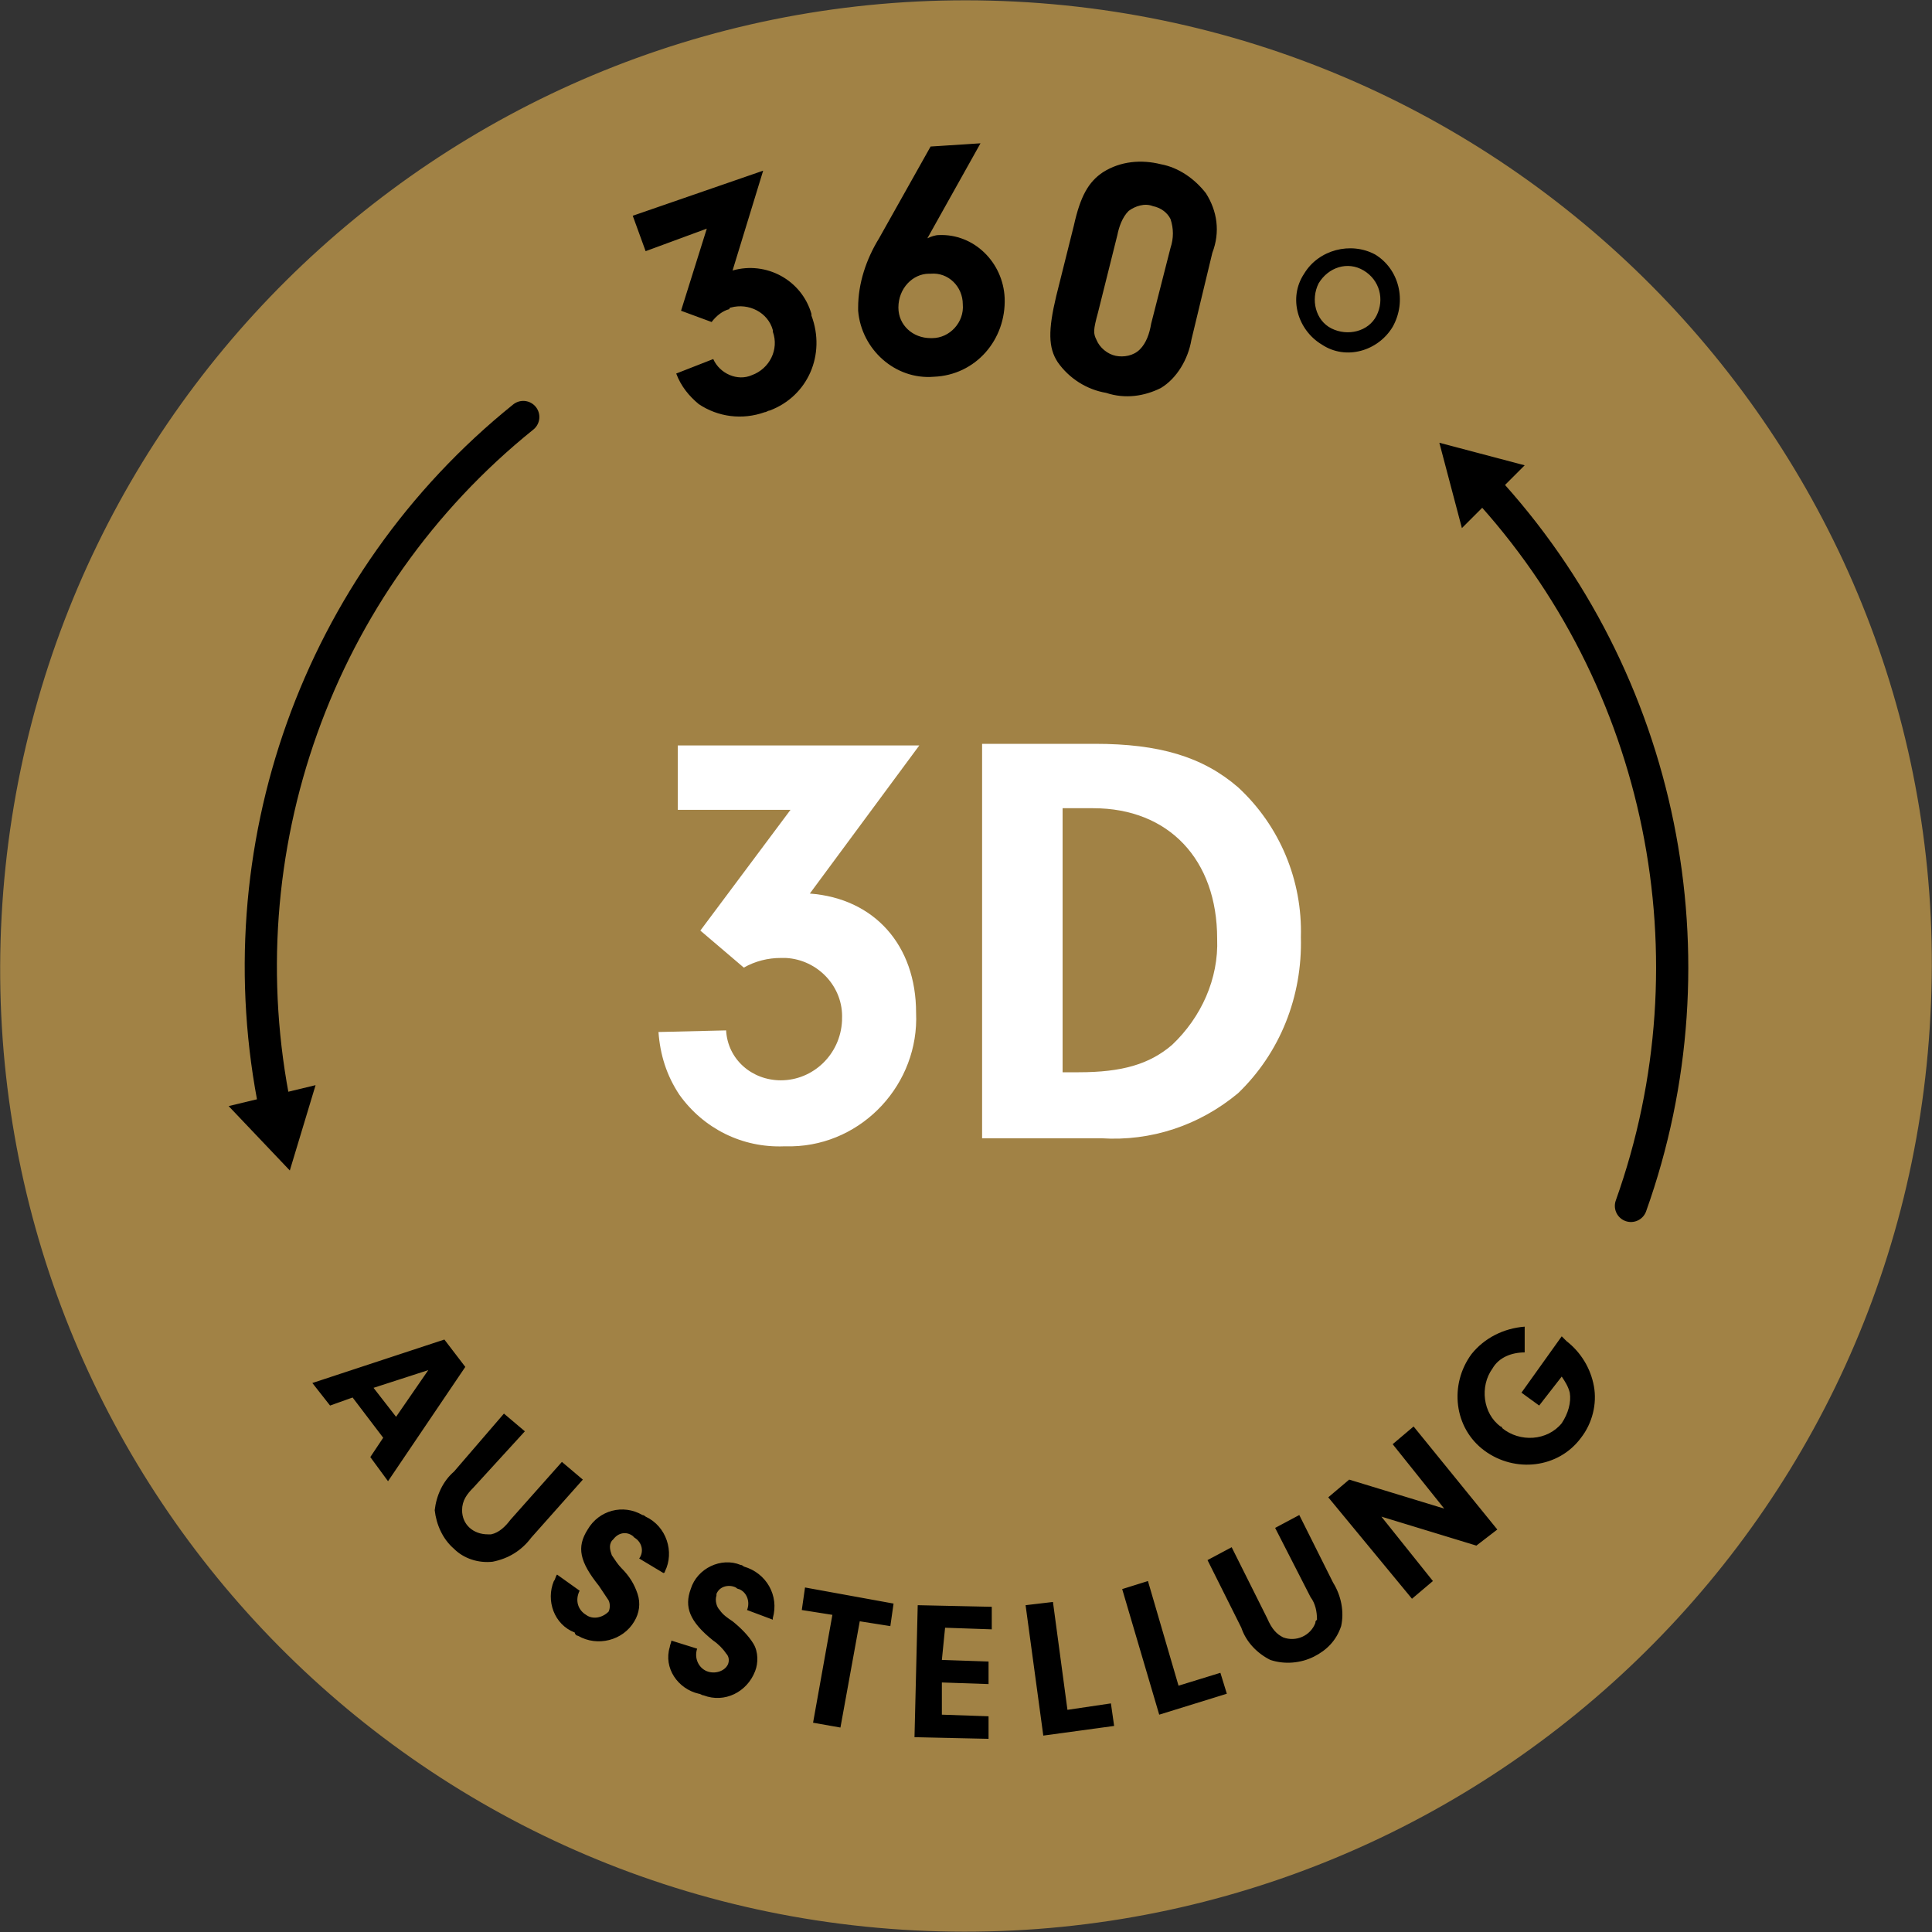
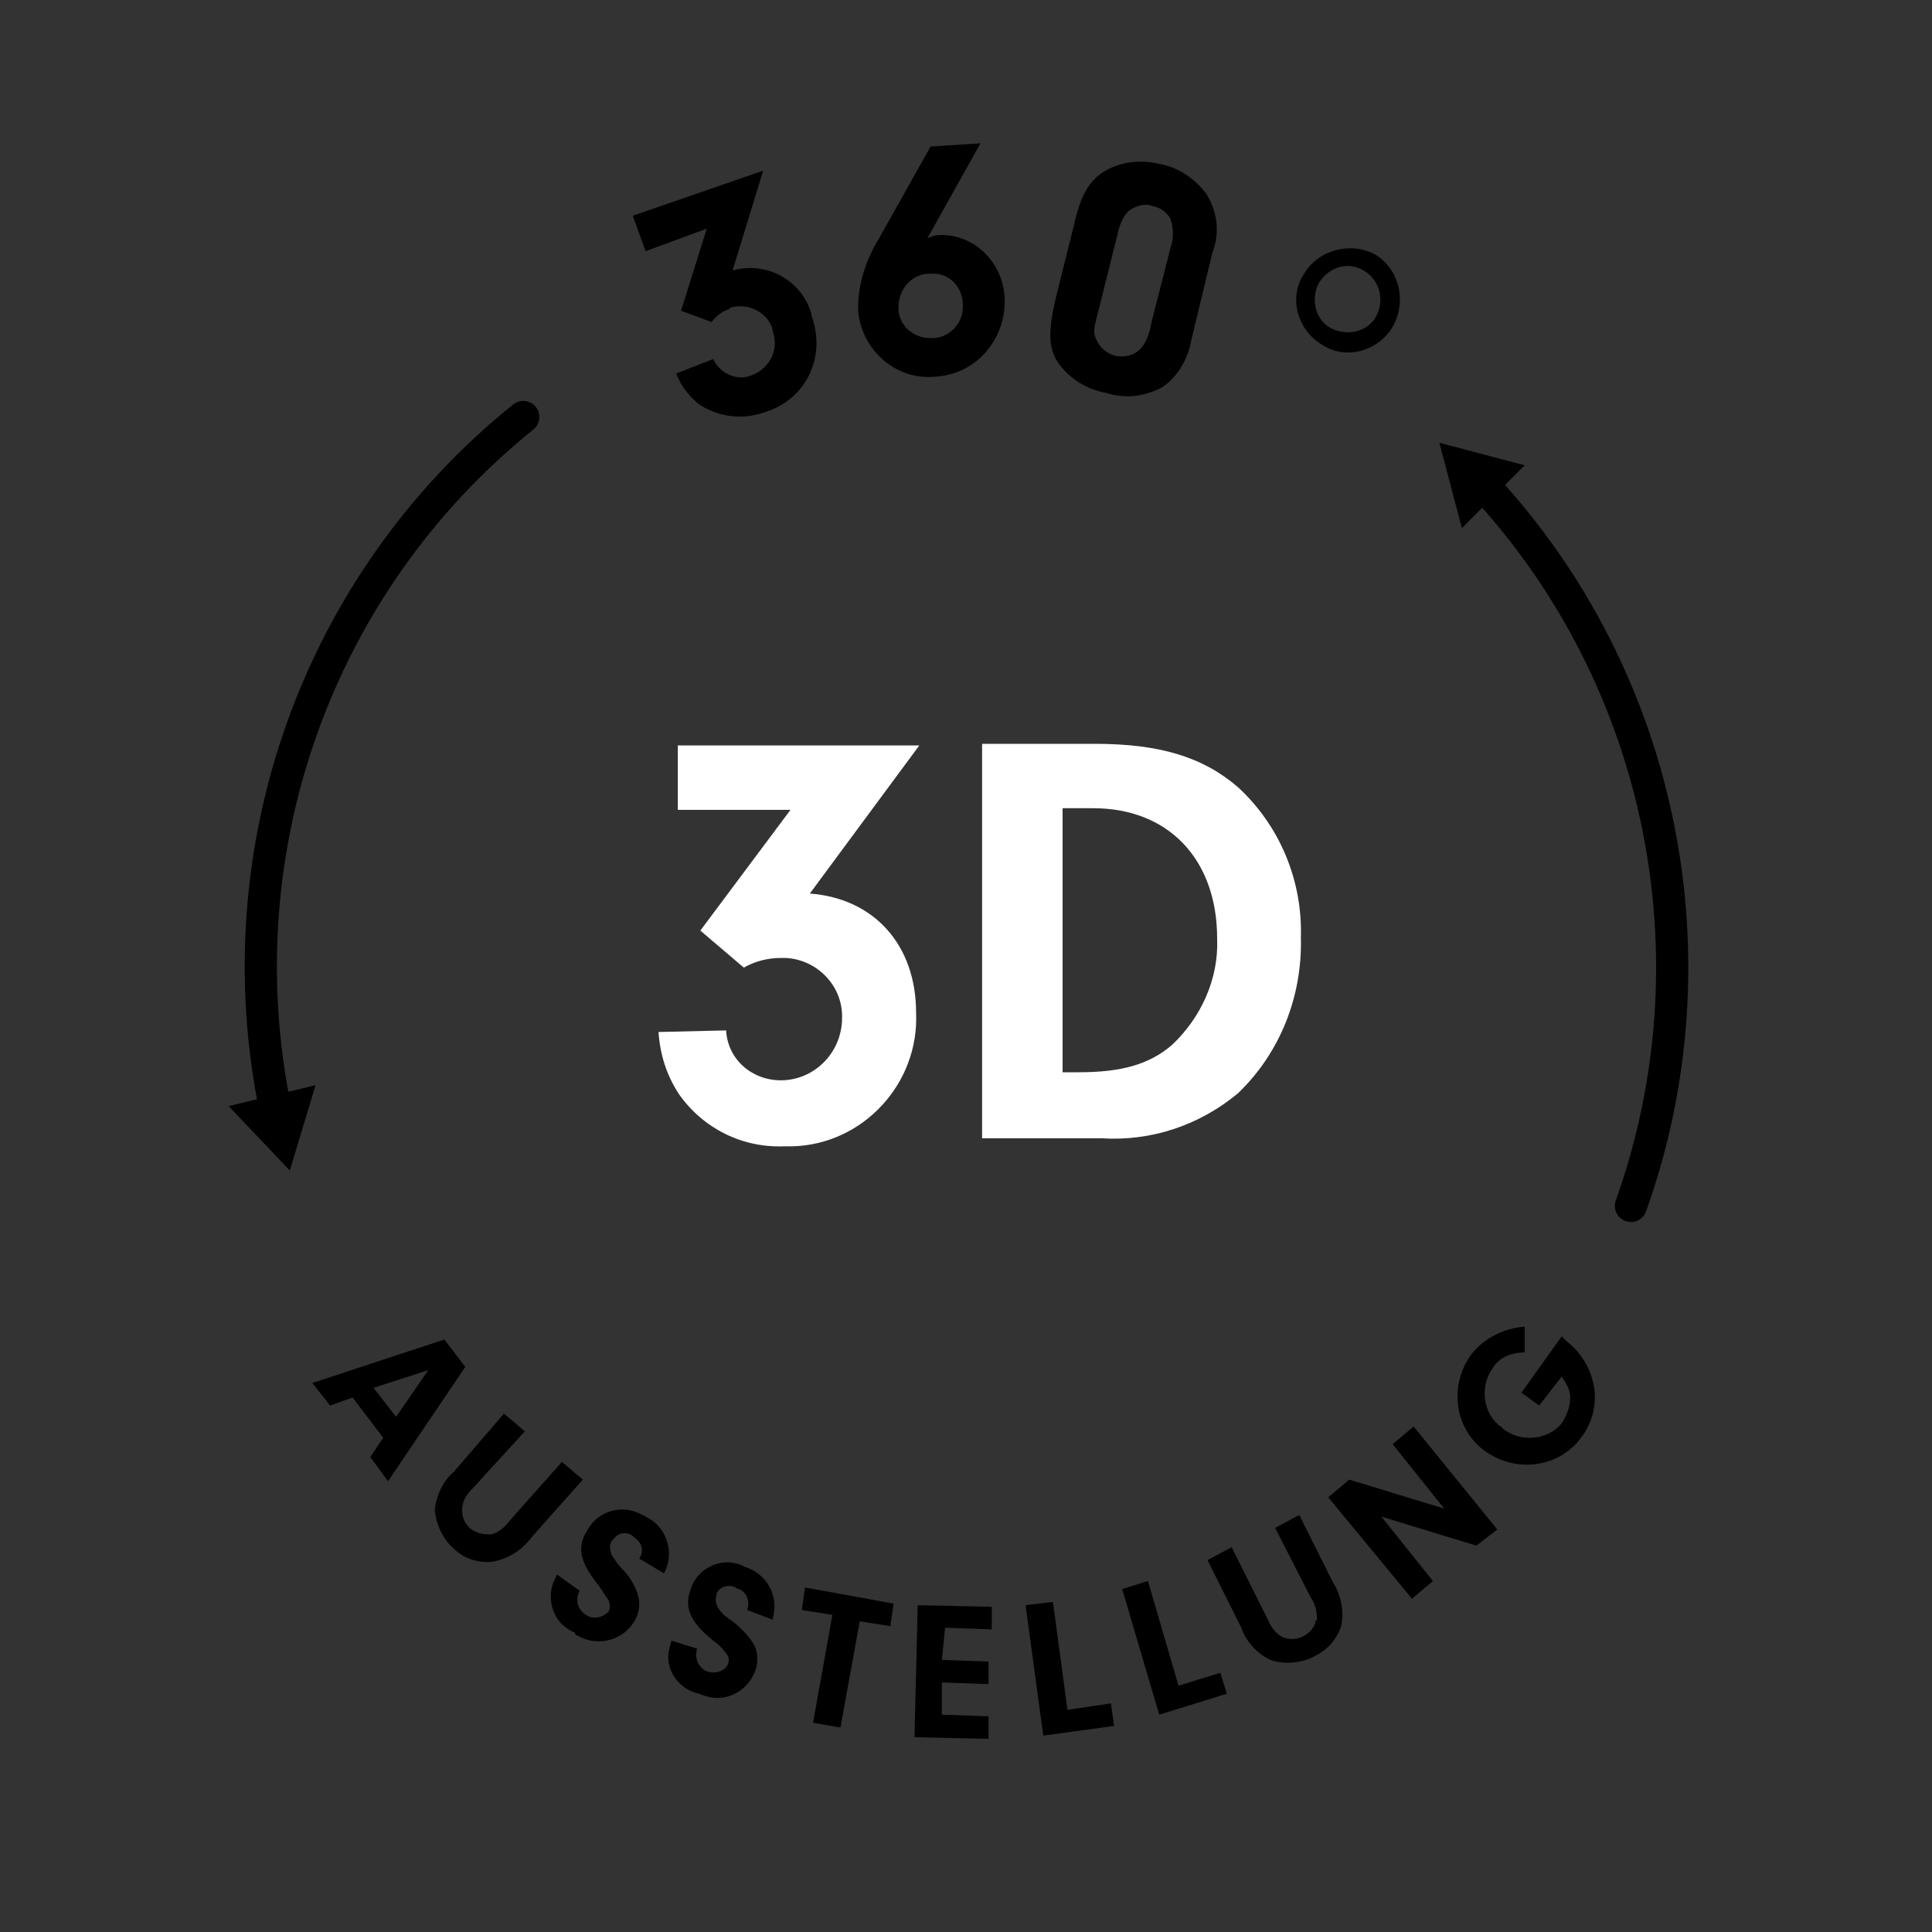
<svg xmlns="http://www.w3.org/2000/svg" id="prefix__stoerer_x5F_360-ausstellung" x="0" y="0" viewBox="0 0 120 120" xml:space="preserve">
  <rect x="0" y="0" width="120" height="120" fill="#333333" stroke="none" />
  <style>		.prefix__st1 {			fill: none;			stroke: #000;			stroke-width: 2;			stroke-linecap: round;			stroke-miterlimit: 10		}		.prefix__st2 {			fill: #fff		}		#prefix__text-rotate {            animation: textrotation 25s infinite linear;            transform-origin: center center;        }        @keyframes textrotation {            100% {                transform: rotate(-360deg);            }        }	</style>
-   <path id="prefix__kreis" d="M119.9 63.1c-1.7 33.1-30 58.5-63.1 56.8S-1.7 90 .1 56.9 30-1.6 63.1.1c33.1 1.7 58.6 30 56.8 63" fill="#a18245" />
  <g id="prefix__text-rotate">
    <path class="prefix__st1" d="M17.1 68.9c-3.3-16.1 2.6-32.7 15.4-43" transform="translate(.001 .001)" />
    <path d="M19.6 67.4L18 72.7l-3.8-4 5.4-1.3z" transform="translate(.001 .001)" />
    <path class="prefix__st1" d="M92.2 30.2c11.1 12 14.6 29.3 9.1 44.7" transform="translate(.001 .001)" />
    <path d="M90.8 32.8l-1.4-5.3 5.3 1.4-3.9 3.9z" transform="translate(.001 .001)" />
    <g>
      <path d="M40.1 15.6l-.8-2.2 8.1-2.8-1.9 6.2c2.1-.6 4.3.6 4.9 2.7v.1c.9 2.4-.2 5-2.6 5.9-.1 0-.2.1-.3.1-1.4.5-2.9.3-4.1-.5-.6-.5-1.1-1.1-1.4-1.9l2.3-.9c.4.9 1.5 1.4 2.4 1 1.1-.4 1.7-1.6 1.3-2.7v-.1c-.3-1.1-1.5-1.7-2.6-1.4 0 0-.1 0-.1.1-.4.1-.8.4-1.1.8l-1.9-.7 1.6-5.1-3.8 1.4zM57.6 14.8c.2-.1.5-.2.7-.2 2.2-.1 4 1.7 4.1 3.9.1 2.6-1.8 4.8-4.4 4.9-2.4.2-4.5-1.7-4.7-4.1v-.2c0-1.5.5-3 1.3-4.3l3.2-5.7 3.1-.2-3.3 5.9zm-1.8 4.3c0 1.1.9 1.9 2 1.9h.1c1.1 0 2-1 1.9-2.1 0-1.1-.9-2-2-1.9h-.1c-1 0-1.9.9-1.9 2.1 0-.1 0-.1 0 0M74 21.1c-.2 1.2-.9 2.4-1.9 3-1 .5-2.2.7-3.4.3-1.2-.2-2.3-.9-3-1.9-.6-.9-.6-2-.1-4.1l1.1-4.4c.4-1.8.9-2.7 1.8-3.3 1.1-.7 2.4-.8 3.6-.5 1.1.2 2.1.9 2.8 1.8.7 1.1.9 2.4.4 3.7L74 21.1zm-5.8-1.7c-.3 1.1-.3 1.3-.1 1.7.2.5.7.9 1.2 1 .5.1 1.1 0 1.5-.4.4-.4.6-1 .7-1.6l1.2-4.7c.2-.6.2-1.2 0-1.8-.2-.4-.6-.7-1.1-.8-.5-.2-1.1 0-1.5.3-.4.4-.6 1-.7 1.5l-1.2 4.8zM86.5 20.3c-.9 1.5-2.9 2.1-4.4 1.1-1.5-.9-2.1-2.9-1.1-4.4.9-1.5 2.9-2 4.4-1.2 1.5.9 2 2.9 1.1 4.5 0-.1 0 0 0 0m-4.6-2.7c-.5 1-.2 2.3.8 2.8s2.3.2 2.8-.8.2-2.2-.8-2.8c-1-.6-2.2-.2-2.8.8" transform="translate(.001 .001)" />
    </g>
    <g>
      <path d="M21.9 86.8l-1.4.5-1.1-1.4 8.2-2.7 1.3 1.7-4.8 7.1-1.1-1.5.8-1.2-1.9-2.5zm4.7-1.7l-3.4 1.1 1.4 1.8 2-2.9zM29.4 92.4c-.4.4-.7.8-.7 1.4 0 .9.7 1.5 1.6 1.5h.2c.5-.1.9-.5 1.2-.9l3.2-3.6 1.3 1.1-3.2 3.6c-.6.8-1.4 1.3-2.4 1.5-.9.1-1.8-.2-2.4-.8-.7-.6-1.1-1.5-1.2-2.4.1-.9.5-1.8 1.2-2.4l3.1-3.6 1.3 1.1-3.2 3.5zM36 98.8c-.3.6-.1 1.2.4 1.5.4.3 1 .2 1.4-.2.1-.2.1-.5 0-.7l-.6-.9c-1.2-1.5-1.4-2.4-.7-3.5.7-1.2 2.2-1.6 3.4-.9.1 0 .2.1.2.1 1.3.6 1.8 2.2 1.2 3.4 0 0 0 .1-.1.1l-1.5-.9c.3-.4.2-1-.3-1.3l-.1-.1c-.4-.3-.9-.2-1.2.2l-.1.1c-.2.3-.1.6 0 .9.2.3.4.6.6.8.5.5.8 1 1 1.6.2.6.1 1.2-.2 1.7-.7 1.2-2.3 1.6-3.5.9-.1 0-.2-.1-.2-.2-1.3-.5-1.8-2-1.3-3.2.1-.1.1-.3.2-.4l1.4 1zM43.3 102.4c-.2.6.1 1.2.6 1.4.5.2 1.1 0 1.3-.4.1-.2.1-.5-.1-.7-.2-.3-.5-.6-.8-.8-1.5-1.2-1.8-2.1-1.4-3.2.4-1.3 1.9-2 3.1-1.5.1 0 .2.1.2.1 1.4.4 2.2 1.8 1.8 3.2v.1l-1.6-.6c.2-.5 0-1.1-.5-1.3 0 0-.1 0-.2-.1-.4-.2-1-.1-1.2.4v.1c-.1.3 0 .7.2.9.2.3.5.5.8.7.5.4 1 .9 1.3 1.4.3.5.3 1.2.1 1.7-.5 1.3-1.9 2-3.2 1.5-.1 0-.2-.1-.3-.1-1.3-.3-2.2-1.6-1.8-2.9 0-.1.1-.3.1-.4l1.6.5zM52.2 107.3l-1.7-.3 1.2-6.7-1.9-.3.2-1.4 5.5 1-.2 1.4-1.9-.3-1.2 6.6zM58.5 103.1l2.9.1v1.4l-2.9-.1v2l2.9.1v1.4l-4.6-.1.2-8.2 4.6.1v1.4l-2.9-.1-.2 2zM69 105.8l.2 1.4-4.4.6-1.1-8.1 1.7-.2.9 6.7 2.7-.4zM75.8 103.9l.4 1.3-4.2 1.3-2.3-7.8 1.6-.5 1.9 6.5 2.6-.8zM78.7 100.5c.3.7.6 1 1 1.2.8.3 1.7-.1 2-.9 0-.1 0-.1.1-.2 0-.5-.1-1-.4-1.4l-2.2-4.3 1.5-.8 2.1 4.2c.5.8.7 1.8.5 2.7-.3.9-.9 1.5-1.7 1.9-.8.4-1.8.5-2.7.2-.8-.4-1.5-1.1-1.8-2L75 96.9l1.5-.8 2.2 4.4zM89 98.2l-1.3 1.1-5.2-6.3 1.3-1.1 5.9 1.8-3.2-4 1.3-1.1L93 95l-1.3 1-5.9-1.8 3.2 4zM97 83l.3.3c.9.7 1.5 1.7 1.7 2.8.2 1.1-.1 2.3-.8 3.2-1.4 1.9-4.1 2.2-6 .8s-2.2-4.1-.8-6c.8-1 2-1.6 3.3-1.7V84c-.8 0-1.6.3-2 1-.8 1.1-.6 2.8.5 3.6 0 0 .1 0 .1.1 1.1.9 2.8.8 3.7-.3.4-.6.6-1.3.5-1.9-.1-.4-.3-.7-.5-1l-1.4 1.8-1.1-.8L97 83z" transform="translate(.001 .001)" />
    </g>
  </g>
  <g id="prefix___x33_D">
    <path class="prefix__st2" d="M61 46.2h7c4 0 6.7.8 8.9 2.7 2.6 2.4 4 5.8 3.9 9.3.1 3.7-1.3 7.2-3.9 9.7-2.4 2-5.4 3-8.5 2.8H61V46.2zm5 20.4h1c2.7 0 4.4-.5 5.8-1.7 1.8-1.7 2.9-4.1 2.8-6.6 0-4.9-3-8.1-7.7-8.1H66v16.4zM42.1 50.4v-4.1h15l-6.8 9.2c4 .3 6.6 3.2 6.6 7.4.2 4.4-3.3 8.2-7.7 8.3h-.5c-2.6.1-5-1.1-6.5-3.2-.8-1.2-1.2-2.5-1.3-3.9l4.2-.1c.1 1.8 1.6 3.1 3.4 3.1 2 0 3.7-1.6 3.8-3.7v-.1c.1-2-1.5-3.7-3.5-3.8h-.3c-.8 0-1.6.2-2.3.6l-2.7-2.3 5.6-7.5h-7z" />
  </g>
</svg>